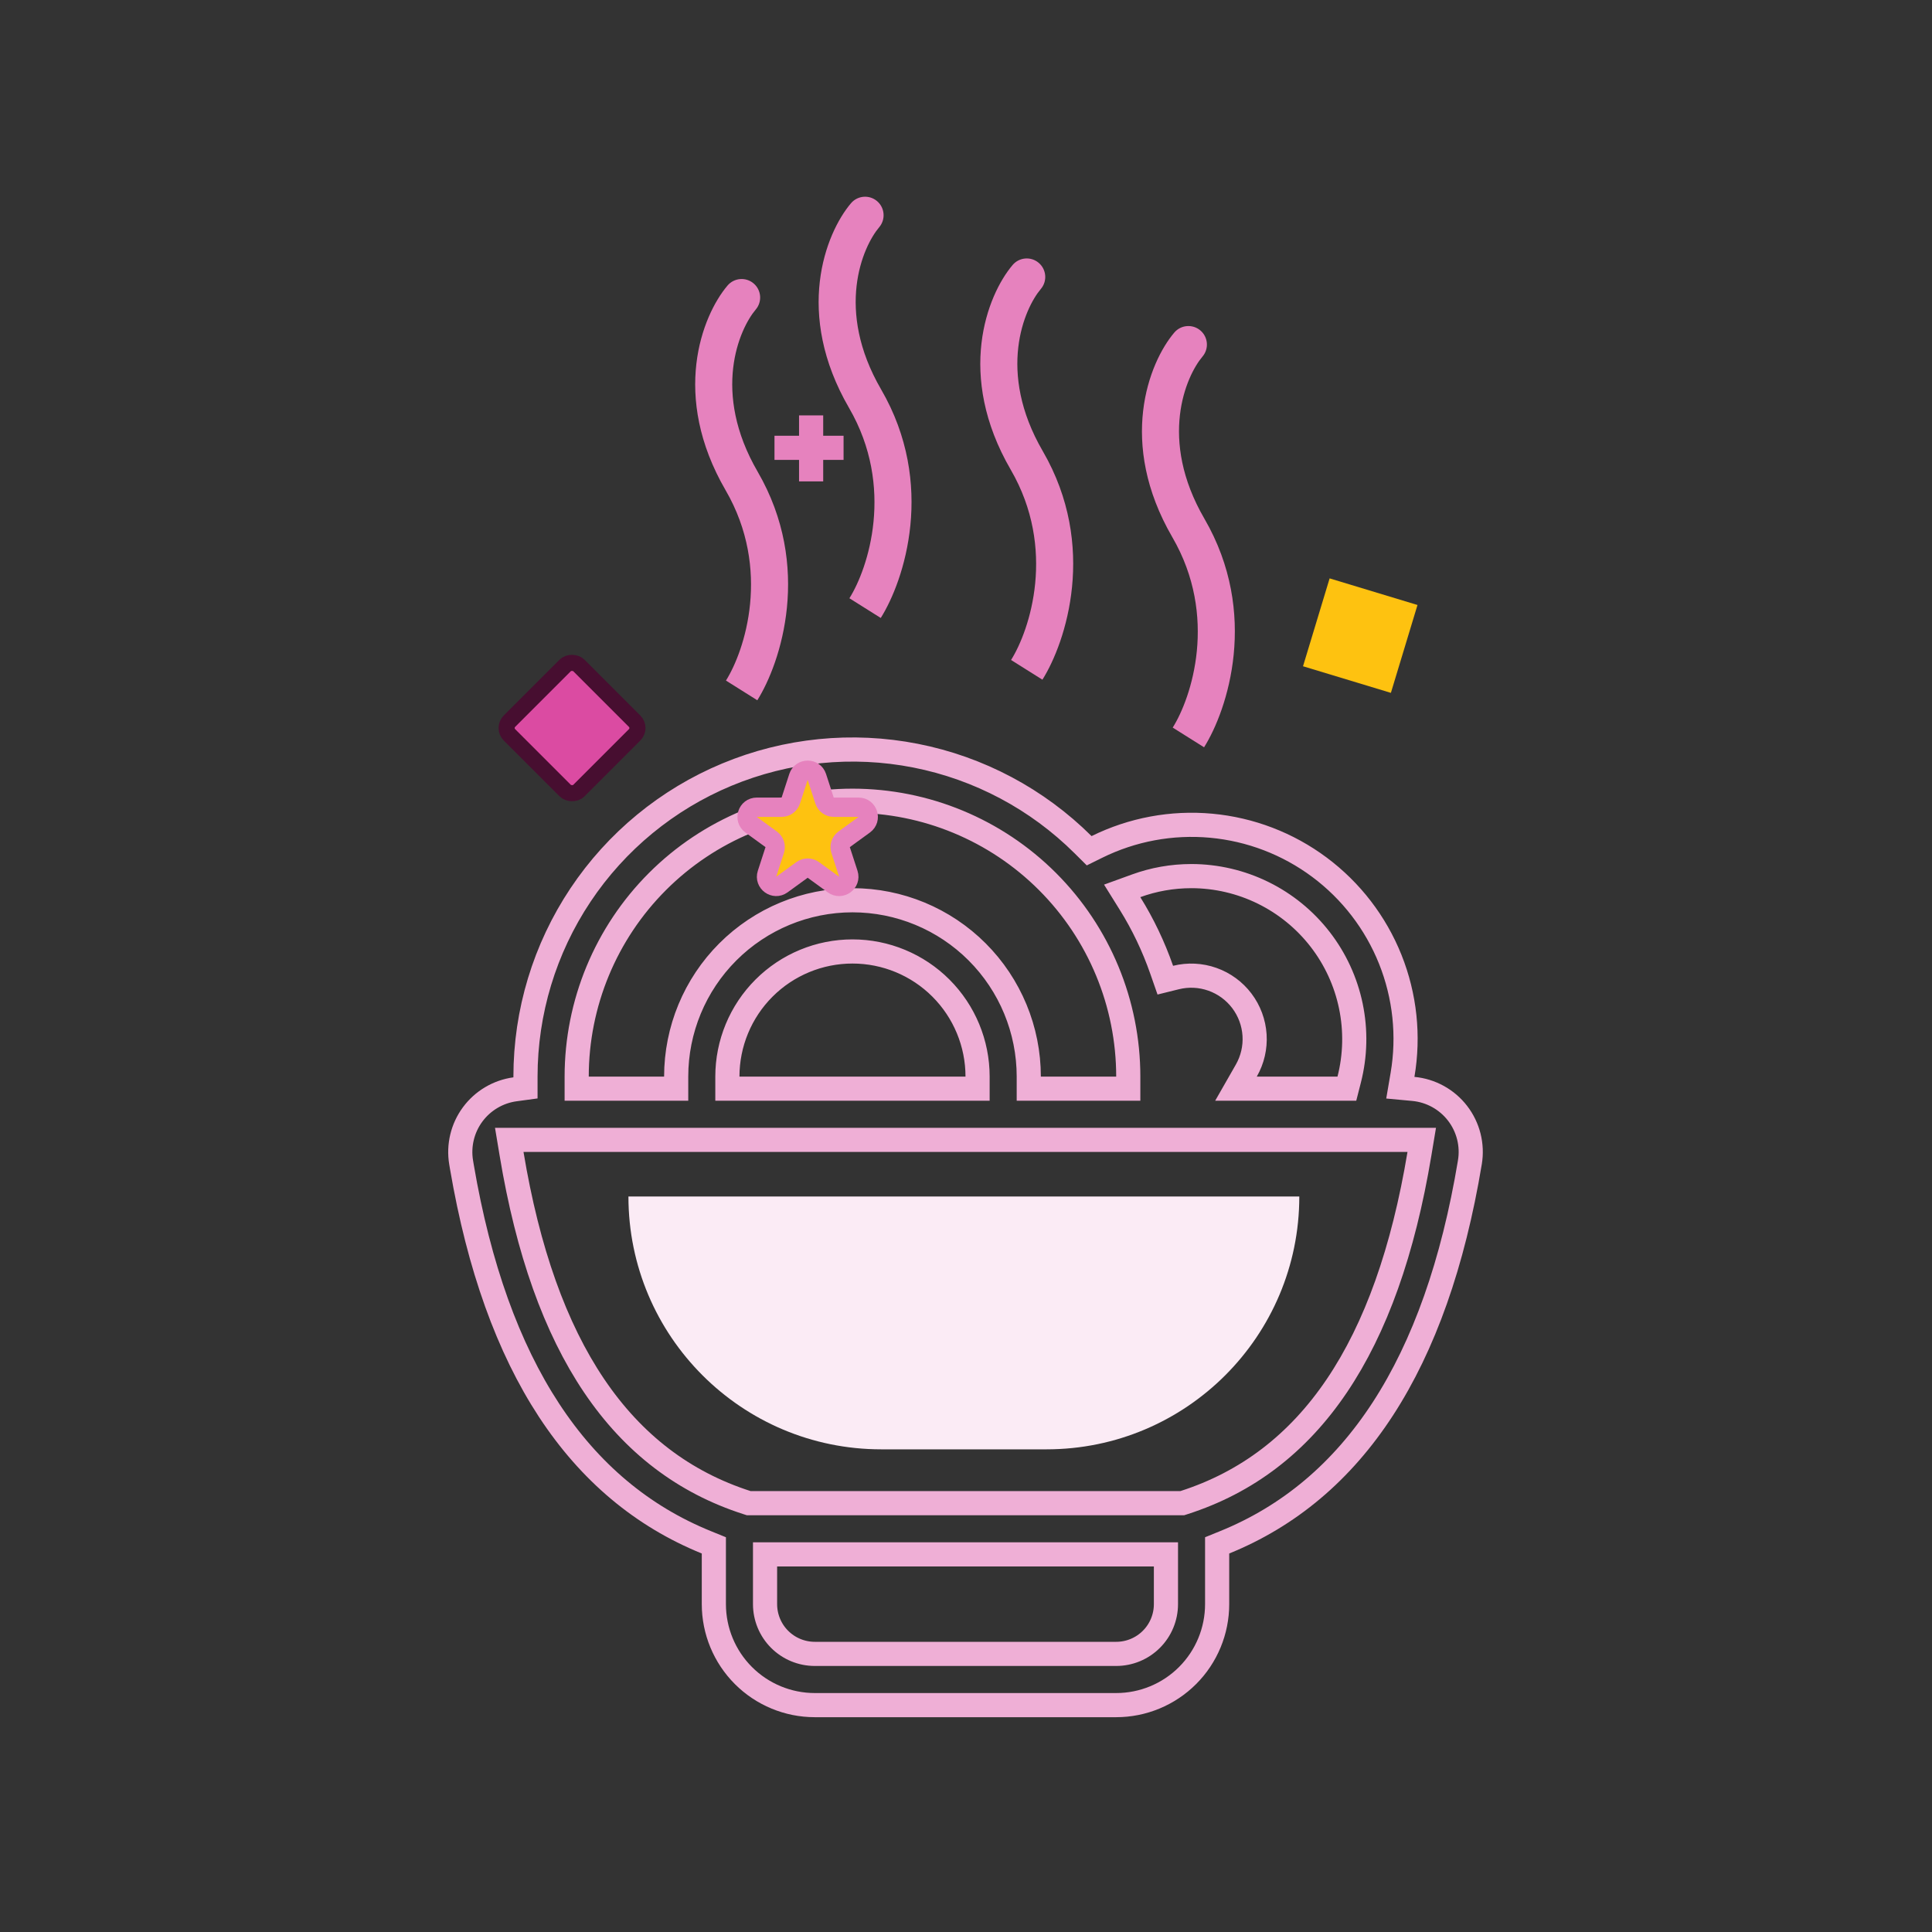
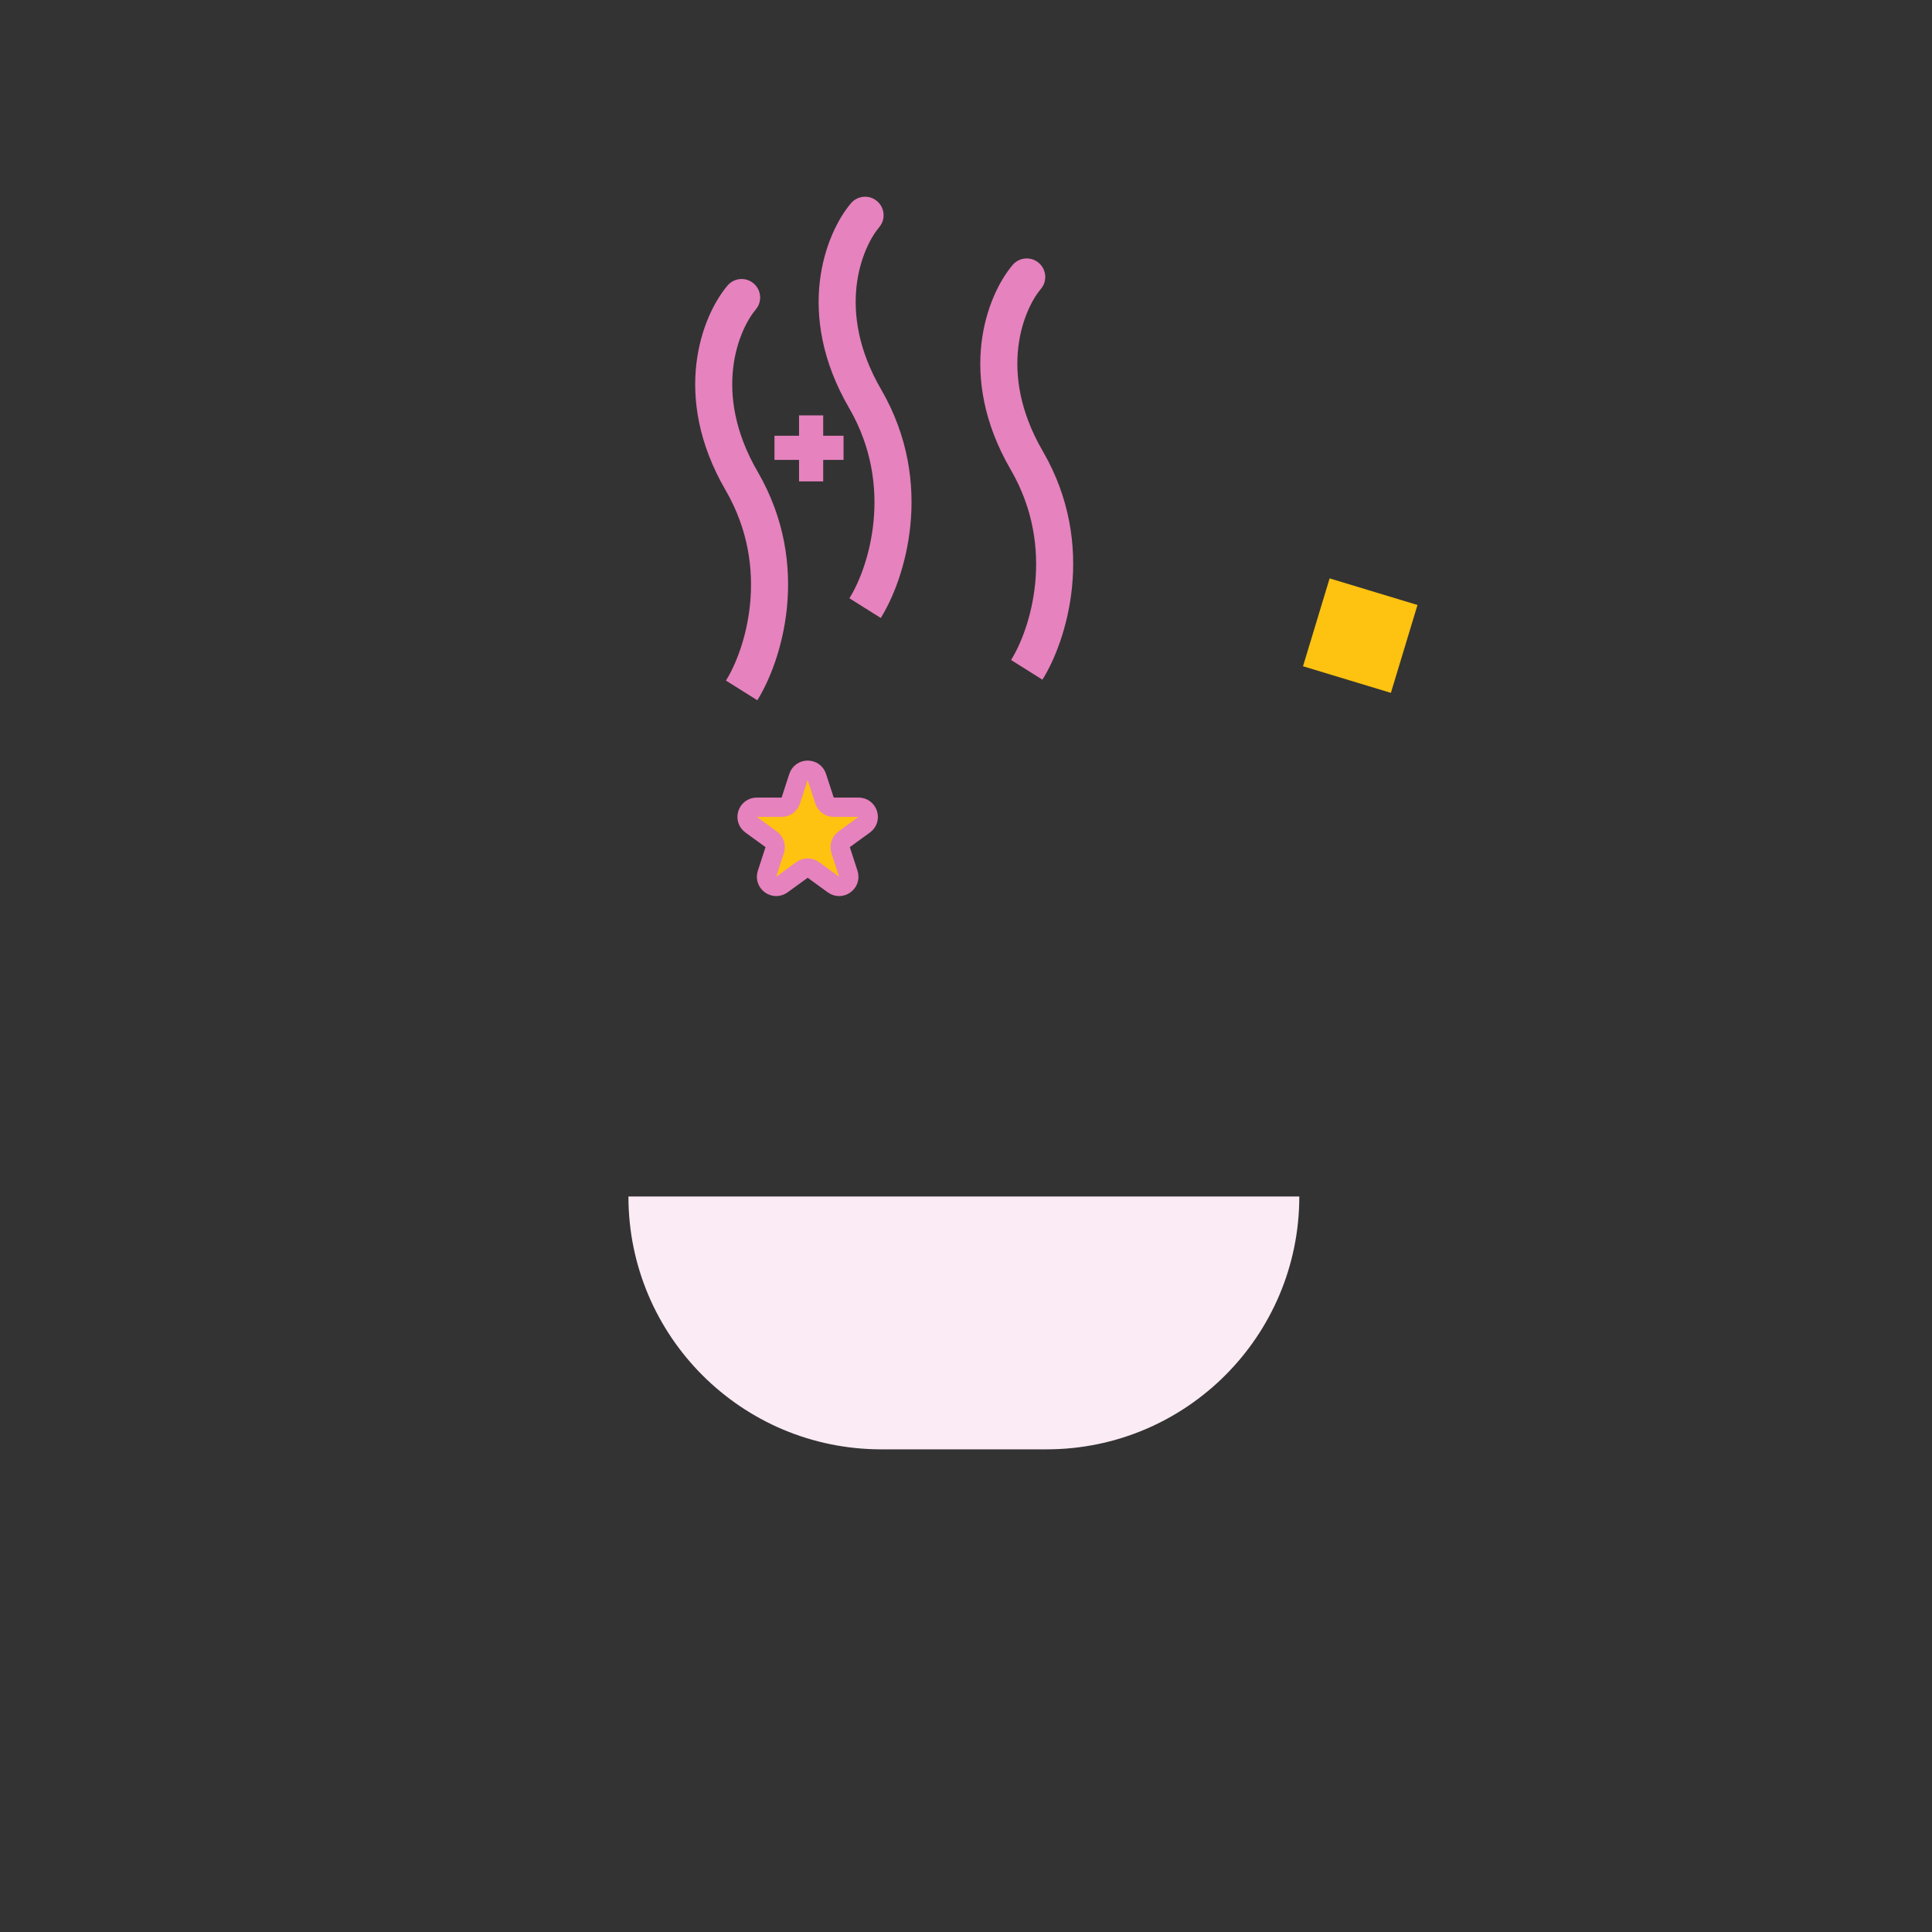
<svg xmlns="http://www.w3.org/2000/svg" width="1200" height="1200" viewBox="0 0 1200 1200" fill="none">
  <rect x="0" y="0" width="1200" height="1200" fill="#333333" stroke="none" />
-   <path d="M475.188 996.36C475.188 1004.56 478.443 1012.42 484.237 1018.21C490.032 1024.01 497.892 1027.26 506.088 1027.26H693.289C701.485 1027.26 709.345 1024.01 715.14 1018.21C720.934 1012.42 724.189 1004.56 724.189 996.36V965.454H475.188V996.36ZM317.759 716.729C337.815 837.282 385.836 908.171 463.917 933.284L465.037 933.644H734.34L735.459 933.284C813.54 908.171 861.561 837.282 881.617 716.729L883.07 707.998H316.307L317.759 716.729ZM529.488 497.352C484.056 497.352 440.484 515.404 408.359 547.535C376.234 579.667 358.187 623.247 358.187 668.688V676.188H419.987V668.688C419.987 639.639 431.524 611.78 452.06 591.24C472.595 570.701 500.447 559.162 529.488 559.162C558.529 559.162 586.381 570.701 606.916 591.24C627.452 611.78 638.988 639.639 638.988 668.688V676.188H700.789V668.688C700.789 623.247 682.741 579.667 650.616 547.535C618.491 515.404 574.92 497.352 529.488 497.352ZM529.488 590.972C508.88 590.972 489.116 599.161 474.545 613.736C459.973 628.31 451.787 648.077 451.787 668.688V676.188H607.188V668.688C607.188 648.077 599.002 628.31 584.431 613.736C569.859 599.161 550.096 590.972 529.488 590.972ZM740.09 544.162C727.971 544.162 716.434 546.285 705.704 550.183L697.005 553.343L701.899 561.198C709.884 574.012 716.479 587.834 721.542 602.347L723.794 608.802L730.429 607.156C737.916 605.298 745.785 605.681 753.058 608.256C760.33 610.831 766.688 615.485 771.34 621.642C775.992 627.798 778.733 635.186 779.226 642.888C779.718 650.589 777.938 658.266 774.107 664.965L767.69 676.188H836.567L838.009 670.543C841.824 655.604 842.18 639.99 839.049 624.893C835.918 609.795 829.381 595.611 819.939 583.422C810.497 571.233 798.398 561.361 784.563 554.557C770.729 547.753 755.523 544.198 740.106 544.162H740.09ZM443.387 959.856L438.711 957.955C359.31 925.689 308.144 849.076 286.907 724.888L286.411 721.946C285.555 716.76 285.747 711.456 286.976 706.346C288.205 701.234 290.447 696.42 293.569 692.191C296.691 687.961 300.63 684.401 305.152 681.721C309.674 679.041 314.688 677.295 319.896 676.587L326.387 675.705V668.688C326.386 628.557 338.269 589.326 360.535 555.943C382.802 522.56 414.454 496.522 451.499 481.113C488.544 465.703 529.322 461.613 568.688 469.359C608.055 477.104 644.246 496.338 672.696 524.634L676.498 528.414L681.306 526.041C703.277 515.195 727.817 510.634 752.217 512.864C776.616 515.093 799.925 524.026 819.567 538.675C839.21 553.324 854.422 573.119 863.521 595.873C872.621 618.628 875.255 643.456 871.132 667.614L869.77 675.594L877.832 676.343C883.209 676.842 888.427 678.444 893.157 681.05C897.888 683.656 902.031 687.209 905.328 691.488C908.625 695.766 911.005 700.679 912.319 705.919C913.634 711.159 913.853 716.614 912.966 721.943V721.946C892.037 847.867 840.693 925.435 760.666 957.955L755.989 959.856V996.36C755.989 1012.99 749.383 1028.95 737.624 1040.71C725.865 1052.47 709.918 1059.08 693.289 1059.08H506.088C489.459 1059.08 473.511 1052.47 461.752 1040.71C449.993 1028.95 443.387 1012.99 443.387 996.36V959.856Z" stroke="#EFAFD6" stroke-width="15" />
  <path d="M469.415 192.24C473.522 187.395 472.923 180.139 468.078 176.032C463.232 171.926 455.976 172.524 451.869 177.37L469.415 192.24ZM460.642 184.805L451.869 177.37C435.966 196.134 416.596 245.794 450.697 304.516L460.642 298.741L470.587 292.966C441.867 243.511 459.143 204.36 469.415 192.24L460.642 184.805ZM460.642 298.741L450.697 304.516C479.282 353.738 462.543 404.19 450.905 422.709L460.642 428.828L470.379 434.947C484.916 411.815 504.823 351.92 470.587 292.966L460.642 298.741Z" fill="#E682BE" />
  <path d="M546.091 141.123C550.197 136.278 549.598 129.021 544.753 124.915C539.908 120.808 532.651 121.407 528.545 126.252L546.091 141.123ZM537.318 133.688L528.545 126.252C512.642 145.016 493.272 194.677 527.373 253.399L537.318 247.624L547.263 241.849C518.543 192.394 535.819 153.243 546.091 141.123L537.318 133.688ZM537.318 247.624L527.373 253.399C555.958 302.621 539.219 353.073 527.581 371.592L537.318 377.711L547.055 383.83C561.592 360.698 581.499 300.803 547.263 241.849L537.318 247.624Z" fill="#E682BE" />
  <path d="M646.5 179.461C650.606 174.616 650.007 167.36 645.162 163.253C640.317 159.147 633.06 159.745 628.954 164.591L646.5 179.461ZM637.727 172.026L628.954 164.591C613.05 183.355 593.681 233.015 627.782 291.737L637.727 285.962L647.671 280.187C618.952 230.732 636.228 191.581 646.5 179.461L637.727 172.026ZM637.727 285.962L627.782 291.737C656.366 340.959 639.628 391.411 627.99 409.93L637.727 416.049L647.463 422.168C662.001 399.036 681.908 339.141 647.671 280.187L637.727 285.962Z" fill="#E682BE" />
-   <path d="M746.908 221.45C751.014 216.605 750.415 209.348 745.57 205.242C740.725 201.135 733.468 201.734 729.362 206.579L746.908 221.45ZM738.135 214.015L729.362 206.579C713.459 225.343 694.089 275.004 728.19 333.726L738.135 327.951L748.08 322.176C719.36 272.721 736.636 233.57 746.908 221.45L738.135 214.015ZM738.135 327.951L728.19 333.726C756.774 382.948 740.036 433.4 728.398 451.919L738.135 458.038L747.872 464.157C762.409 441.025 782.316 381.13 748.08 322.176L738.135 327.951Z" fill="#E682BE" />
  <path d="M390.332 743.174H807.021V743.174C807.021 829.902 736.714 900.21 649.985 900.21H547.368C460.639 900.21 390.332 829.902 390.332 743.174V743.174Z" fill="#FBEBF5" />
-   <rect x="312.189" y="452.189" width="60.97" height="60.97" rx="6" transform="rotate(-45 312.189 452.189)" fill="#DB4BA2" stroke="#470E30" stroke-width="10" />
  <rect x="809.327" y="413.825" width="57.028" height="57.028" transform="rotate(-73.157 809.327 413.825)" fill="#FEC210" />
  <path d="M495.952 482.562C497.748 477.034 505.568 477.034 507.364 482.562L512.133 497.24C512.936 499.712 515.24 501.386 517.84 501.386H533.272C539.085 501.386 541.501 508.823 536.799 512.24L524.314 521.311C522.211 522.839 521.331 525.547 522.134 528.019L526.903 542.697C528.699 548.225 522.372 552.821 517.67 549.405L505.185 540.334C503.082 538.806 500.234 538.806 498.131 540.334L485.646 549.405C480.943 552.821 474.617 548.225 476.413 542.697L481.182 528.019C481.985 525.547 481.105 522.839 479.002 521.311L466.517 512.24C461.814 508.823 464.231 501.386 470.043 501.386H485.476C488.076 501.386 490.379 499.712 491.183 497.24L495.952 482.562Z" fill="#FEC210" stroke="#E682BE" stroke-width="12" />
  <line x1="503.803" y1="258" x2="503.803" y2="299" stroke="#E682BE" stroke-width="15" />
  <line x1="481.047" y1="278.151" x2="523.954" y2="278.151" stroke="#E682BE" stroke-width="15" />
</svg>